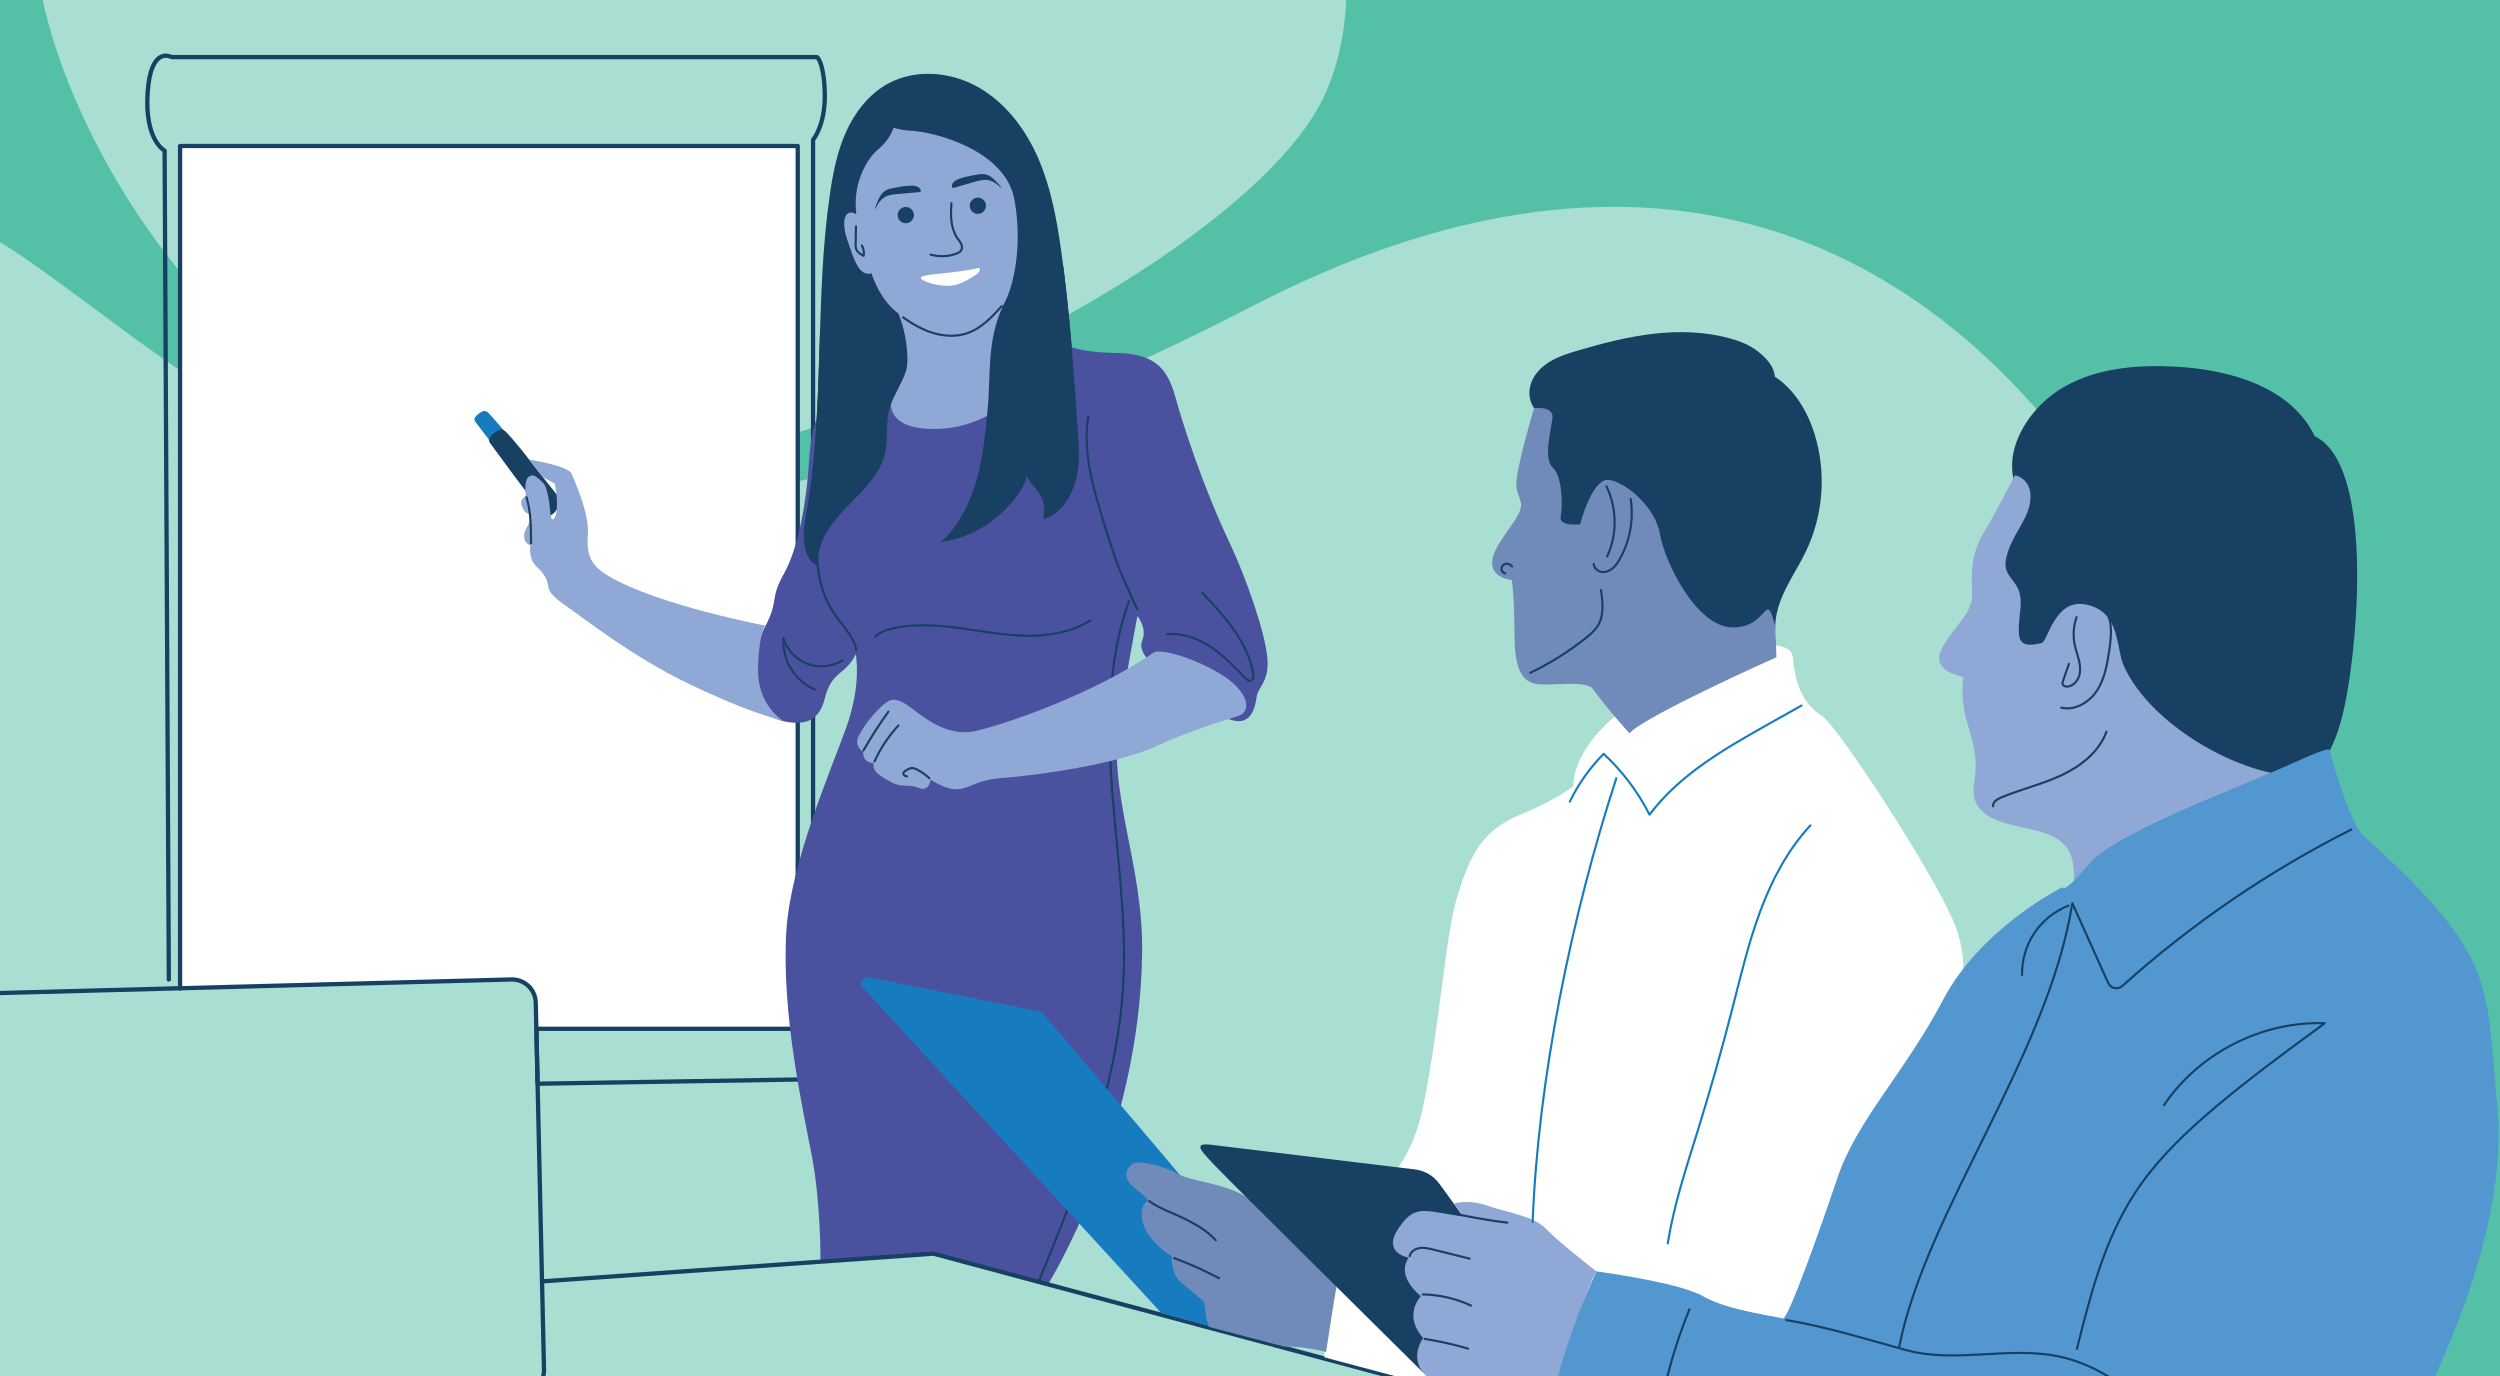
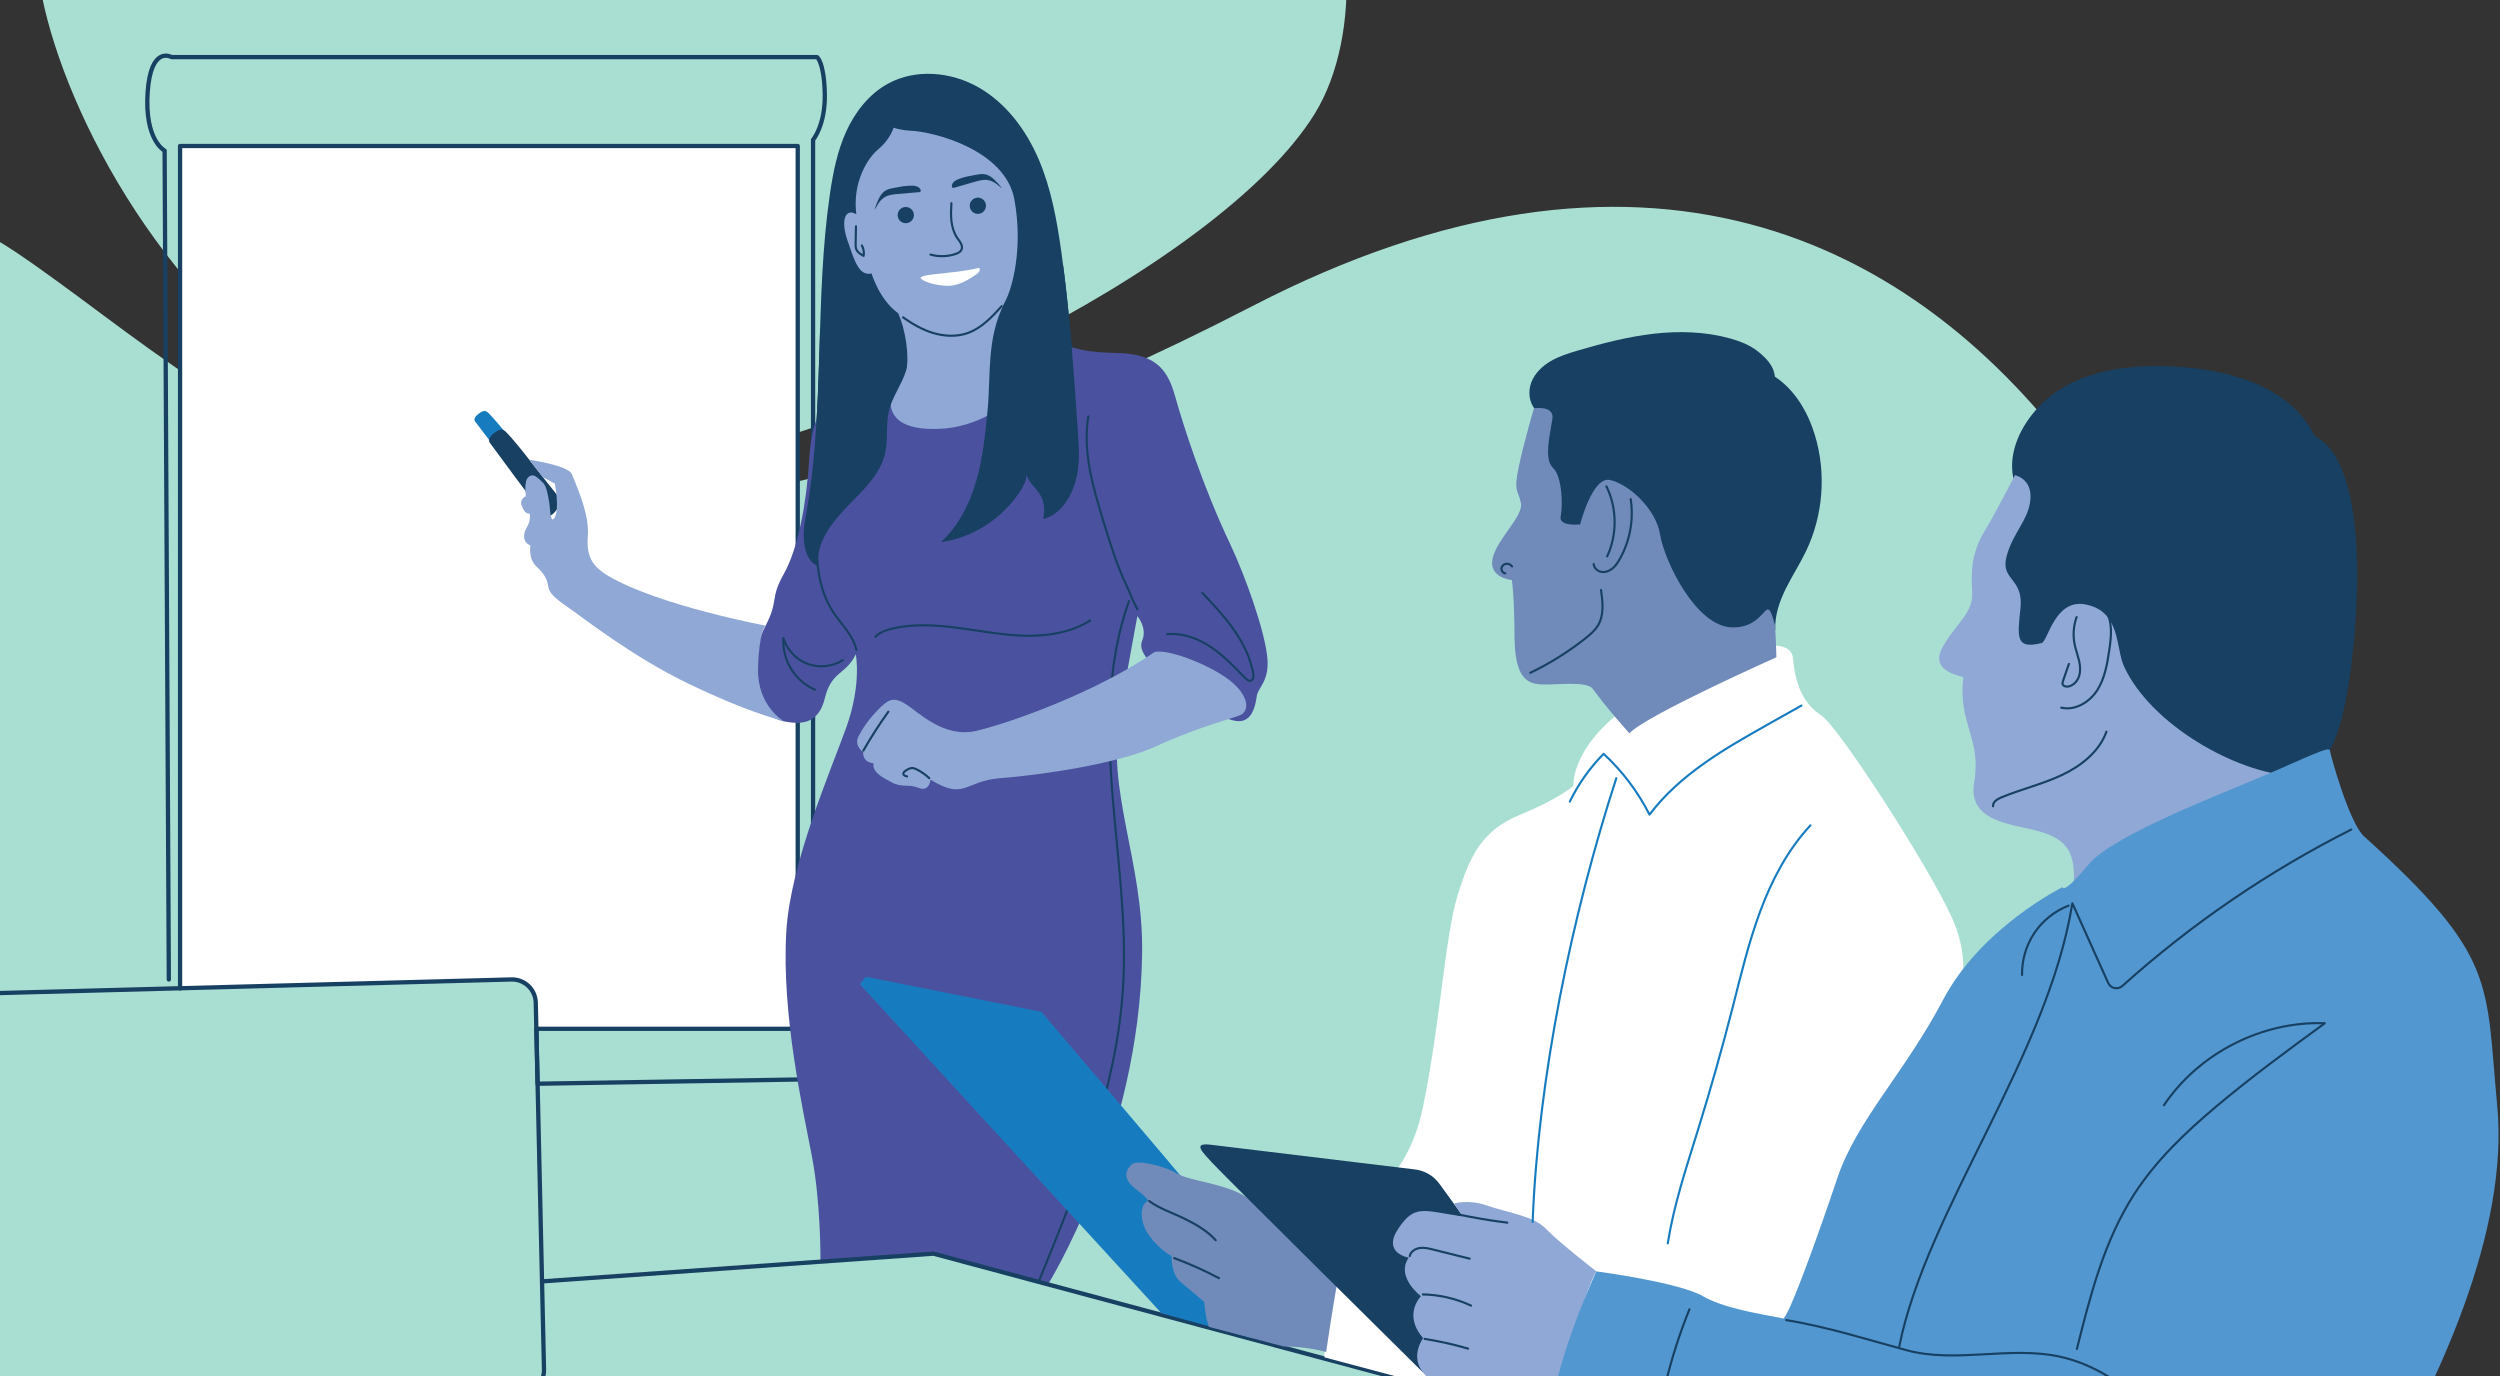
<svg xmlns="http://www.w3.org/2000/svg" width="476" height="262" viewBox="0 0 476 262" fill="none">
  <rect x="0" y="0" width="476" height="262" fill="#333333" stroke="none" />
  <g clip-path="url(#clip0_2680_15931)">
-     <rect width="476" height="262" fill="#54C0A8" />
    <path d="M115.714 90.031C158.652 87.035 232.162 51.13 250.342 21.624C268.521 -7.883 247.764 -87.449 161.717 -48.459C75.67 -9.468 38.518 -9.995 14.283 -18.687C-9.952 -27.378 26.402 96.262 115.714 90.031Z" fill="#A9DFD3" />
    <path d="M-84.746 310.934C-14.492 318.489 124.63 274.077 209.84 302.14C295.049 330.204 427.821 340.677 437.579 247.52C447.337 154.363 385.717 -17.841 238.435 58.289C91.152 134.419 47.026 77.588 2.899 47.931C-41.228 18.273 -162.502 21.652 -198.971 148.165C-224.334 236.149 -166.51 302.14 -84.746 310.934Z" fill="#A9DFD3" />
    <path d="M34.285 27.798H151.881V195.883H102.12L102.009 190.914C102.009 190.914 102.871 186.346 97.363 186.493C91.855 186.64 34.285 188.205 34.285 188.205V27.798Z" fill="white" />
    <path d="M32.144 186.489L31.343 28.68C31.343 28.68 27.518 26.768 28.107 17.644C28.695 8.519 32.671 10.873 32.671 10.873H155.563C155.563 10.873 156.891 11.755 157.038 17.791C157.185 23.826 154.807 26.621 154.807 26.621V205.49L102.361 206.34L102.128 195.887H151.889V27.798H34.285V188.201" stroke="#174062" stroke-width="0.817" stroke-miterlimit="10" stroke-linecap="round" stroke-linejoin="round" />
    <path d="M155.771 107.773C155.31 103.347 158.346 99.539 161.267 96.495C164.189 93.451 167.572 90.443 168.52 86.328C169.117 83.734 168.655 80.992 169.207 78.385C169.762 75.766 171.683 73.212 172.488 70.658C173.452 67.593 171.703 61.019 171.319 56.05C171.054 52.634 171.442 49.046 173.24 46.133C175.038 43.219 178.478 41.151 181.857 41.711C185.102 42.247 187.615 45.042 188.726 48.135C189.838 51.228 189.793 54.607 189.65 57.889C189.356 64.635 188.694 71.357 188.036 78.074C187.59 82.606 187.141 87.17 185.882 91.546C184.624 95.923 182.491 100.152 179.132 103.229C185.29 102.371 190.896 98.673 194.279 93.459C194.876 92.539 195.42 91.522 195.424 90.423C196.466 93.267 199.542 93.737 198.631 98.799C201.761 98.088 203.845 94.844 204.752 91.763C205.66 88.682 205.447 85.401 205.23 82.197C204.45 70.715 203.67 59.221 202.06 47.824C201.218 41.854 200.131 35.852 197.753 30.307C195.375 24.762 191.587 19.662 186.356 16.659C181.126 13.655 174.347 13.034 169.06 15.936C165.46 17.909 162.804 21.325 161.108 25.064C159.416 28.803 158.607 32.881 158.015 36.943C155.093 56.957 157.05 77.486 153.569 97.41C153.226 99.371 152.829 101.37 153.103 103.343C153.381 105.321 153.937 107.004 155.771 107.773Z" fill="#174062" />
    <path d="M163.049 40.804C161.042 39.566 159.98 41.777 161.349 45.757C162.718 49.736 163.515 52.564 165.946 52.078C165.946 52.078 167.405 57.03 170.988 59.637C170.988 59.637 172.255 65.836 172.668 69.011C172.798 70.028 172.504 70.78 171.037 71.622C169.57 72.46 165.018 82.941 174.433 82.941C183.847 82.941 195.035 78.65 197.291 75.291C199.547 71.933 202.182 65.579 202.182 65.579C202.182 65.579 191.591 73.081 191.28 67.462C190.97 61.848 190.132 59.723 191.411 57.337C192.694 54.95 194.86 47.387 193.135 37.972C191.411 28.554 177.877 25.089 173.37 24.884C171.425 24.794 170.142 24.308 170.142 24.308C170.142 24.308 169.48 26.564 167.27 28.374C165.063 30.192 162.272 34.879 163.049 40.804Z" fill="#8FA8D5" />
    <path d="M149.27 137.353C152.241 137.916 155.824 138.092 157.058 132.923C158.292 127.754 161.055 128.518 162.934 124.579C162.934 124.579 164.111 130.218 161.112 138.562C158.117 146.906 150.459 164.415 149.707 177.454C148.796 193.252 152.895 211.247 154.603 220.245C156.311 229.243 156.217 240.063 156.217 240.063L177.722 238.698L199.359 244.848C199.359 244.848 217.011 216.849 217.464 181.414C217.693 163.762 210.518 150.751 213.252 135.506C215.985 120.26 216.553 117.298 216.553 117.298C216.553 117.298 218.498 119.574 217.469 121.968C216.439 124.358 219.859 127.505 226.348 132.175C232.841 136.846 238.21 140.732 239.285 132.551C239.497 130.929 241.655 129.764 241.324 125.466C240.936 120.37 237.078 109.607 234.238 103.617C229 92.572 225.318 81.086 223.725 75.39C222.131 69.693 219.512 67.303 212.107 67.189C204.703 67.074 202.313 65.366 202.313 65.366C202.313 65.366 193.201 81.082 178.854 81.654C164.508 82.226 171.037 71.63 171.037 71.63C171.037 71.63 165.529 73.906 160.634 75.39C155.739 76.869 154.484 80.628 154.026 88.032C153.573 95.436 152.02 104.32 149.266 109.215C146.512 114.11 148.343 114.127 145.776 119.128C143.214 124.126 139.386 134.864 149.27 137.353Z" fill="#4A529F" />
    <path d="M91.165 78.753C92.149 78.058 92.431 78.087 93.118 78.753C93.804 79.419 95.802 81.789 96.587 82.806C97.371 83.823 100.747 87.934 101.29 88.6C101.834 89.266 99.962 92.38 98.732 90.97C97.502 89.561 90.838 80.771 90.458 80.244C90.078 79.713 90.686 79.088 91.165 78.753Z" fill="#177CBF" />
    <path d="M94.123 82.418C95.332 81.543 95.68 81.576 96.517 82.418C97.359 83.26 99.811 86.251 100.775 87.534C101.74 88.817 105.879 94.002 106.545 94.844C107.211 95.686 104.915 99.613 103.407 97.831C101.899 96.049 93.722 84.964 93.257 84.293C92.791 83.627 93.539 82.839 94.123 82.418Z" fill="#174062" />
    <path d="M100.775 87.534L103.354 90.852L105.642 92.078C105.642 92.078 106.553 96.773 105.642 98.464C104.731 100.16 104.772 96.507 104.514 95.293C104.257 94.08 104.081 92.425 103.211 91.73C102.34 91.036 101.731 90.034 100.689 90.774C99.647 91.514 100.126 94.468 100.126 94.468C100.126 94.468 98.908 94.991 99.3 96.164C99.692 97.337 100.17 97.815 100.865 97.815C100.865 97.815 101.127 99.118 100.301 100.422C99.476 101.725 99.607 103.335 100.996 103.854C100.996 103.854 100.518 106.375 102.169 107.895C103.819 109.415 104.167 110.457 104.342 111.413C104.518 112.37 104.604 113.195 107.775 115.369C110.946 117.543 120.377 125.061 131.373 130.316C142.369 135.571 146.945 136.564 149.274 137.357C149.274 137.357 144.146 134.443 144.33 127.26C144.514 120.076 145.785 119.124 145.785 119.124C145.785 119.124 125.562 115.34 115.919 109.714C112.646 107.805 111.645 105.803 111.918 102.166C112.192 98.53 110.652 94.525 108.874 90.255C108.188 88.621 100.775 87.534 100.775 87.534Z" fill="#8FA8D5" />
    <path d="M197.765 244.031C205.194 225.839 212.72 207.23 213.848 187.613C214.555 175.354 212.729 163.112 211.781 150.87C210.833 138.627 210.812 126.009 214.956 114.449" stroke="#174062" stroke-width="0.409" stroke-miterlimit="10" stroke-linecap="round" stroke-linejoin="round" />
    <path d="M219.871 124.122C222.773 123.517 231.521 127.068 234.855 130.141C238.19 133.213 237.54 135.555 236.155 136.159C234.77 136.764 227.668 138.583 220.219 142.048C212.77 145.513 197.569 147.633 190.557 148.152C183.545 148.671 183.803 152.484 177.175 148.455C177.175 148.455 176.958 150.837 174.923 150.016C172.888 149.194 171.806 150.061 169.726 148.933C167.646 147.805 166.089 146.984 166.306 145.296C166.306 145.296 164.287 145.321 164.34 143.192C164.34 143.192 162.493 142.011 163.494 140.131C164.638 137.978 165.832 136.523 167.176 135.138C169.215 133.042 170.2 132.654 172.496 134.084C174.793 135.514 179.684 140.622 185.919 139.151C192.155 137.68 208.569 131.918 219.871 124.122Z" fill="#8FA8D5" />
    <path d="M172.7 147.826C172.549 147.797 172.398 147.768 172.263 147.695C172.128 147.621 172.014 147.495 171.997 147.343C171.969 147.082 172.218 146.882 172.439 146.735C172.827 146.481 173.248 146.22 173.71 146.236C173.996 146.244 174.261 146.363 174.519 146.485C175.401 146.918 176.219 147.486 176.93 148.165" stroke="#174062" stroke-width="0.409" stroke-miterlimit="10" stroke-linecap="round" stroke-linejoin="round" />
-     <path d="M166.51 144.965C167.646 142.473 169.182 140.16 171.041 138.145" stroke="#174062" stroke-width="0.409" stroke-miterlimit="10" stroke-linecap="round" stroke-linejoin="round" />
    <path d="M164.377 142.918C165.84 140.368 167.429 137.892 169.145 135.502" stroke="#174062" stroke-width="0.409" stroke-miterlimit="10" stroke-linecap="round" stroke-linejoin="round" />
-     <path d="M100.248 94.668C101.094 97.488 101.106 100.479 101.106 103.421" stroke="#174062" stroke-width="0.409" stroke-miterlimit="10" stroke-linecap="round" stroke-linejoin="round" />
    <path d="M207.212 79.272C206.665 82.614 206.885 86.046 207.494 89.381C208.103 92.715 209.092 95.964 210.077 99.204C211.331 103.335 212.594 107.483 214.453 111.385C215.201 112.954 215.711 114.499 216.557 116.019" stroke="#174062" stroke-width="0.409" stroke-miterlimit="10" stroke-linecap="round" stroke-linejoin="round" />
    <path d="M222.229 120.754C225.163 120.46 228.093 121.555 230.544 123.194C232.992 124.832 235.039 126.994 237.095 129.103C237.385 129.397 237.761 129.72 238.161 129.605C238.68 129.454 238.717 128.735 238.619 128.204C238.071 125.184 236.657 122.373 234.892 119.86C233.127 117.347 231.014 115.103 228.91 112.868" stroke="#174062" stroke-width="0.409" stroke-miterlimit="10" stroke-linecap="round" stroke-linejoin="round" />
    <path d="M163.049 123.729C162.473 121.008 160.27 118.989 158.726 116.677C156.388 113.171 155.526 108.847 155.559 104.635C155.591 100.422 156.454 96.266 157.316 92.143" stroke="#174062" stroke-width="0.409" stroke-miterlimit="10" stroke-linecap="round" stroke-linejoin="round" />
    <path d="M155.166 131.321C153.295 130.5 151.685 129.094 150.619 127.354C149.552 125.609 149.033 123.537 149.156 121.498C149.83 123.721 151.587 125.588 153.765 126.402C155.943 127.215 158.493 126.945 160.458 125.703" stroke="#174062" stroke-width="0.409" stroke-miterlimit="10" stroke-linecap="round" stroke-linejoin="round" />
    <path d="M166.669 121.245C167.568 120.321 168.863 119.9 170.122 119.623C174.261 118.715 178.568 119.03 182.769 119.598C186.969 120.162 191.154 120.975 195.391 121.049C199.628 121.122 204.001 120.403 207.58 118.135" stroke="#174062" stroke-width="0.409" stroke-miterlimit="10" stroke-linecap="round" stroke-linejoin="round" />
    <path d="M186.185 40.718C187.038 40.718 187.729 40.027 187.729 39.174C187.729 38.321 187.038 37.629 186.185 37.629C185.332 37.629 184.64 38.321 184.64 39.174C184.64 40.027 185.332 40.718 186.185 40.718Z" fill="#174062" />
    <path d="M172.459 42.5C173.312 42.5 174.004 41.808 174.004 40.955C174.004 40.102 173.312 39.411 172.459 39.411C171.606 39.411 170.915 40.102 170.915 40.955C170.915 41.808 171.606 42.5 172.459 42.5Z" fill="#174062" />
    <path d="M181.146 38.696C181.077 39.84 181.024 40.992 181.159 42.132C181.298 43.272 181.633 44.404 182.295 45.368C182.532 45.712 182.805 46.03 182.985 46.398C183.165 46.766 183.239 47.211 183.051 47.579C182.846 47.983 182.376 48.208 181.927 48.359C180.407 48.874 178.711 48.915 177.167 48.47" stroke="#174062" stroke-width="0.409" stroke-miterlimit="10" stroke-linecap="round" />
    <path d="M180.701 51.91C183.034 51.682 185.719 51.212 186.185 51.04C186.651 50.868 186.826 51.584 185.915 52.221C185.004 52.862 183.01 54.215 181.069 54.391C179.132 54.566 176.554 53.888 175.642 53.288C174.731 52.683 175.332 52.434 180.701 51.91Z" fill="white" />
    <path d="M162.975 43.093C162.955 44.192 162.934 45.287 162.914 46.386C162.906 46.75 162.902 47.121 163.036 47.461C163.269 48.057 163.874 48.409 164.434 48.719C164.544 48.049 164.43 47.342 164.107 46.745" stroke="#174062" stroke-width="0.409" stroke-miterlimit="10" stroke-linecap="round" stroke-linejoin="round" />
    <path d="M168.422 37.556C169.178 37.098 170.089 37.012 170.968 36.934C172.304 36.82 173.64 36.706 174.972 36.587C175.062 36.579 175.156 36.571 175.226 36.514C175.36 36.403 175.328 36.187 175.242 36.04C175.083 35.762 174.797 35.57 174.49 35.468C174.184 35.365 173.857 35.349 173.538 35.349C172.418 35.349 171.311 35.562 170.216 35.774C169.656 35.88 169.084 35.995 168.598 36.289C167.969 36.669 167.544 37.319 167.245 37.993C166.976 38.602 166.702 39.272 166.518 39.909C166.812 39.586 166.984 39.121 167.229 38.757C167.544 38.287 167.932 37.854 168.422 37.556Z" fill="#174062" />
    <path d="M188.142 34.295C187.276 34.14 186.389 34.385 185.543 34.63C184.256 35.002 182.969 35.374 181.678 35.745C181.592 35.77 181.502 35.794 181.416 35.766C181.253 35.713 181.208 35.5 181.232 35.329C181.281 35.01 181.477 34.728 181.727 34.528C181.976 34.324 182.274 34.189 182.577 34.074C183.623 33.674 184.73 33.474 185.833 33.278C186.393 33.179 186.969 33.077 187.529 33.179C188.256 33.31 188.882 33.764 189.405 34.287C189.879 34.761 190.369 35.284 190.774 35.815C190.381 35.619 190.058 35.247 189.695 34.998C189.225 34.667 188.706 34.397 188.142 34.295Z" fill="#174062" />
    <path d="M171.953 60.43C173.738 61.701 175.663 62.812 177.763 63.429C179.863 64.046 182.16 64.144 184.227 63.421C186.859 62.498 188.861 60.373 190.724 58.293" stroke="#174062" stroke-width="0.409" stroke-miterlimit="10" stroke-linecap="round" />
    <path d="M202.436 50.591C200.678 52.152 191.897 57.725 191.178 57.844C187.807 64.488 188.673 71.602 188.04 78.078C187.595 82.61 187.145 87.174 185.886 91.551C184.628 95.927 182.495 100.156 179.136 103.233C185.294 102.375 190.9 98.677 194.284 93.463C194.88 92.543 195.424 91.526 195.428 90.427C196.47 93.271 199.547 93.741 198.635 98.804C201.765 98.093 203.849 94.844 204.756 91.767C205.664 88.686 205.451 85.405 205.235 82.201C204.515 71.647 203.792 61.08 202.436 50.591Z" fill="#174062" />
    <path d="M160.977 61.762C159.363 62.024 157.753 62.322 156.147 62.624C155.779 74.278 155.579 85.948 153.573 97.414C153.23 99.376 152.833 101.374 153.107 103.347C153.381 105.321 153.936 107.004 155.775 107.773C155.314 103.347 158.35 99.539 161.271 96.495C164.193 93.451 167.576 90.443 168.524 86.328C169.121 83.734 168.659 80.992 169.211 78.385C169.766 75.766 171.687 73.212 172.492 70.658C173.223 68.329 172.455 62.722 170.992 59.637C167.396 60.32 164.589 61.178 160.977 61.762Z" fill="#174062" />
    <path d="M103.202 243.978L177.722 238.694L471.016 317.406" stroke="#174062" stroke-width="0.817" stroke-miterlimit="10" stroke-linecap="round" stroke-linejoin="round" />
    <path d="M338.015 119.892C337.901 117.179 338.812 114.523 340.013 112.088C341.215 109.652 342.706 107.372 343.879 104.921C347.144 98.105 347.753 90.059 345.55 82.827C344.214 78.438 341.754 74.233 337.925 71.708C337.79 69.739 336.319 68.21 334.783 66.968C333.247 65.726 331.367 64.986 329.467 64.455C324.731 63.127 319.713 62.988 314.826 63.548C309.939 64.108 305.154 65.35 300.435 66.739C298.657 67.262 296.863 67.818 295.261 68.754C293.66 69.689 292.242 71.046 291.572 72.779C290.902 74.511 291.102 76.636 292.352 78.005C293.247 87.366 294.599 96.609 295.494 105.967C295.601 107.082 295.723 108.247 296.332 109.187C297.023 110.253 298.261 110.87 299.511 111.091C300.761 111.311 302.049 111.177 303.311 111.034C307.169 110.588 311.271 110.057 314.785 111.712C318.728 113.571 321.053 117.784 324.751 120.093C328.601 122.495 334.191 122.32 338.015 119.892Z" fill="#174062" />
    <path d="M254.346 237.583C258.792 227.339 267.667 226.366 270.916 210.863C274.165 195.36 275.157 178.092 277.507 170.537C279.857 162.981 282.112 158.119 289.471 155.103C296.831 152.087 299.577 149.636 299.577 149.636C299.577 149.636 298.89 141.59 311.843 133.152C324.796 124.714 340.888 119.61 341.378 125.302C341.869 130.995 343.703 134.231 346.858 136.29C350.012 138.35 367.379 165.139 371.698 174.852C376.017 184.564 372.875 192.218 370.031 200.558C367.187 208.898 327.252 274.048 327.252 274.048L276.543 264.932L252.189 258.443C252.181 258.447 251.989 243.013 254.346 237.583Z" fill="white" />
    <path d="M226.266 225.676C226.266 225.504 198.276 192.651 198.276 192.651L164.855 185.978L163.723 187.392L221.146 250.046L238.435 254.79L226.266 225.676Z" fill="#177CBF" />
    <path d="M337.95 118.993C338.134 121.261 338.228 125.143 338.228 125.143C338.228 125.143 313.298 136.245 310.245 139.62C310.245 139.62 306.151 135.13 303.262 131.158C302.151 129.63 296.508 130.418 293.733 130.324C290.959 130.23 288.413 129.417 288.368 121.245C288.323 113.072 287.857 110.437 287.857 110.437C287.857 110.437 283.326 110.065 284.204 106.273C285.083 102.481 290.17 98.272 289.569 95.682C288.969 93.091 288.18 93.692 289.153 88.976C290.125 84.257 292.066 77.735 292.066 77.735C292.066 77.735 295.952 77.134 295.58 79.725C295.208 82.316 293.868 87.403 295.674 89.066C297.476 90.729 297.57 96.327 297.153 98.317C296.737 100.307 300.855 99.845 300.855 99.845C300.855 99.845 303.168 90.733 306.498 91.383C309.829 92.029 315.239 96.654 316.072 101.741C316.906 106.829 322.917 119.365 329.855 119.455C336.793 119.545 336.054 112.055 337.95 118.993Z" fill="#708ABA" />
    <path d="M310.482 95.024C311.091 98.926 310.339 103.029 308.39 106.465C308.018 107.119 307.594 107.764 307.009 108.238C306.425 108.717 305.657 109.011 304.913 108.888C304.169 108.766 303.491 108.149 303.438 107.397" stroke="#174062" stroke-width="0.409" stroke-miterlimit="10" stroke-linecap="round" stroke-linejoin="round" />
    <path d="M305.865 92.609C307.892 96.732 307.945 101.766 306.008 105.934" stroke="#174062" stroke-width="0.409" stroke-miterlimit="10" stroke-linecap="round" stroke-linejoin="round" />
    <path d="M286.599 109.166C286.162 109.105 285.835 108.647 285.884 108.21C285.933 107.773 286.317 107.405 286.754 107.344C287.191 107.278 287.645 107.499 287.902 107.858" stroke="#174062" stroke-width="0.409" stroke-miterlimit="10" stroke-linecap="round" stroke-linejoin="round" />
    <path d="M291.371 128.101C295.118 126.303 298.661 124.085 301.914 121.498C302.813 120.783 303.712 120.015 304.292 119.022C305.444 117.052 305.158 114.592 304.835 112.333" stroke="#174062" stroke-width="0.409" stroke-miterlimit="10" stroke-linecap="round" stroke-linejoin="round" />
    <path d="M224.717 244.031C226.487 245.485 229.29 247.892 229.29 247.892C229.453 249.171 229.457 250.569 230.185 252.64C231.28 252.93 244.074 256.257 244.376 256.363C249.214 256.387 252.491 257.433 252.491 257.433C252.491 257.433 254.036 246.92 254.89 242.805C254.89 242.805 241.005 230.007 236.776 227.604C232.547 225.206 226.491 224.862 224.092 223.432C221.694 222.002 216.492 220.748 215.52 221.659C214.547 222.574 213.407 224.229 216.263 226.403C219.119 228.573 218.49 228.687 218.49 228.687C217.003 229.431 216.888 232.687 218.891 235.372C220.889 238.057 223.063 239.144 223.063 239.144C223.063 239.144 222.948 242.576 224.717 244.031Z" fill="#708ABA" />
    <path d="M230.532 217.957L269.429 222.664C271.28 222.889 272.955 223.874 274.054 225.381L284.27 239.446L270.977 261.356C270.977 261.356 232.567 223.367 230.753 221.348C228.938 219.33 226.969 217.528 230.532 217.957Z" fill="#174062" />
    <path d="M303.953 242.073C301.771 245.522 296.708 263.387 295.58 268.805C294.456 274.224 279.681 265.5 276.093 264.515C272.505 263.53 267.582 260.155 270.957 254.737C270.957 254.737 267.087 250.936 270.536 246.789C270.536 246.789 265.682 243.16 268.215 239.454C268.215 239.454 263.079 238.629 266.245 233.917C269.412 229.206 270.989 230.542 278.447 231.601L276.865 229.137C276.865 229.137 279.681 228.291 283.195 229.557C286.713 230.824 291.988 231.457 294.379 233.991C296.777 236.516 303.953 242.073 303.953 242.073Z" fill="#8FA8D5" />
    <path d="M268.415 239.156C268.57 238.326 269.433 237.754 270.307 237.628C271.177 237.497 272.064 237.713 272.918 237.926C275.219 238.502 277.519 239.074 279.824 239.65" stroke="#174062" stroke-width="0.409" stroke-miterlimit="10" stroke-linecap="round" stroke-linejoin="round" />
    <path d="M393.134 73.592C399.484 70.008 407.096 69.412 414.378 69.82C421.803 70.233 435.589 72.431 440.734 83.059C451.758 88.429 449.086 121.032 446.585 133.614C445.359 139.788 443.063 146.363 437.694 149.652C434.654 151.515 430.98 152.067 427.417 152.1C420.687 152.157 414.063 150.498 407.623 148.541C401.498 146.681 395.312 144.463 390.404 140.348C381.431 132.825 378.305 119.897 380.291 108.357C380.822 105.276 381.672 102.265 382.469 99.245C383.09 96.903 384.197 94.219 383.519 91.796C382.24 87.244 384.034 82.582 386.886 78.957C388.594 76.787 390.731 74.948 393.134 73.592Z" fill="#174062" />
    <path d="M270.916 246.458C274.075 246.515 277.217 247.247 280.077 248.587" stroke="#174062" stroke-width="0.409" stroke-miterlimit="10" stroke-linecap="round" stroke-linejoin="round" />
    <path d="M394.793 169.282C395.173 163.512 394.47 160.476 389.432 158.654C384.393 156.831 374.448 157.134 375.89 148.859C377.333 140.585 372.703 137.622 373.822 128.968C372.094 128.359 367.309 127.452 370.043 122.896C372.776 118.34 375.739 116.595 375.51 112.721C375.281 108.847 375.359 105.28 377.786 101.255C380.217 97.23 383.633 90.476 383.633 90.476C383.633 90.476 386.898 91.068 386.596 95.024C386.293 98.979 383.278 101.345 382.052 105.93C380.826 110.519 385.305 109.987 384.7 115.757C384.091 121.527 383.793 123.623 388.725 122.438C389.914 122.152 391.185 114.012 396.999 115.075C403.848 116.325 402.773 123.329 404.424 126.904C409.548 138.015 425.852 147.188 436.558 147.719C447.264 148.25 436.329 148.165 436.329 148.165L394.793 169.282Z" fill="#8FA8D5" />
    <path d="M271.251 254.925C274.042 255.37 276.808 255.987 279.521 256.776" stroke="#174062" stroke-width="0.409" stroke-miterlimit="10" stroke-linecap="round" stroke-linejoin="round" />
    <path d="M277.507 231.196C280.641 231.87 283.808 232.405 286.991 232.794" stroke="#174062" stroke-width="0.409" stroke-miterlimit="10" stroke-linecap="round" stroke-linejoin="round" />
    <path d="M218.801 228.675C220.717 230.113 223.459 231.008 225.6 232.074C227.745 233.145 229.878 234.355 231.472 236.144" stroke="#174062" stroke-width="0.409" stroke-miterlimit="10" stroke-linecap="round" stroke-linejoin="round" />
    <path d="M223.569 239.54C226.487 240.627 229.335 241.906 232.089 243.361" stroke="#174062" stroke-width="0.409" stroke-miterlimit="10" stroke-linecap="round" stroke-linejoin="round" />
    <path d="M298.894 152.619C300.524 149.264 302.706 146.183 305.33 143.531C308.901 146.828 311.872 150.767 314.066 155.103C319.856 147.413 328.498 142.485 336.892 137.769C338.926 136.625 340.961 135.481 342.996 134.337" stroke="#177CBF" stroke-width="0.409" stroke-miterlimit="10" stroke-linecap="round" stroke-linejoin="round" />
    <path d="M344.704 157.154C340.369 161.813 337.353 167.566 335.139 173.532C332.924 179.498 331.457 185.709 329.88 191.875C327.886 199.659 325.695 207.394 323.317 215.072C321.103 222.219 318.712 229.349 317.543 236.737" stroke="#177CBF" stroke-width="0.409" stroke-miterlimit="10" stroke-linecap="round" stroke-linejoin="round" />
    <path d="M307.745 148.169C299.262 174.312 292.867 205.175 291.817 232.638" stroke="#177CBF" stroke-width="0.409" stroke-miterlimit="10" stroke-linecap="round" stroke-linejoin="round" />
    <path d="M303.953 242.073C303.953 242.073 296.373 258.201 295.253 269.606C294.624 275.997 297.317 276.863 306.012 278.747C314.708 280.631 339.278 282.78 347.704 284.843C356.129 286.907 395.586 297.396 407.509 300.444C419.433 303.493 440.055 304.657 452.163 283.944C464.266 263.232 477.718 234.448 475.475 210.601C473.231 186.754 475.491 182.158 450.099 159.226C447.321 156.717 443.733 143.805 443.643 142.995C443.553 142.191 442.119 142.816 433.424 146.673C424.728 150.53 402.581 158.686 397.649 164.607C392.717 170.528 392.717 168.91 392.717 168.91C392.717 168.91 377.206 176.572 369.941 190.403C362.675 204.235 353.53 213.294 349.857 224.233C346.179 235.172 340.353 251.402 339.458 251.042C338.563 250.683 328.879 249.518 324.306 246.83C319.734 244.141 303.953 242.073 303.953 242.073Z" fill="#5297D0" />
    <path d="M361.629 256.326C366.831 230.411 389.902 201.134 394.576 171.983L401.396 187.147C401.87 188.205 403.239 188.495 404.101 187.723C417.226 175.926 431.924 165.882 447.684 157.943" stroke="#174062" stroke-width="0.409" stroke-miterlimit="10" stroke-linecap="round" stroke-linejoin="round" />
    <path d="M340.091 251.345C347.753 252.575 356.403 255.296 362.99 257.078C372.388 259.619 382.534 256.261 392.063 258.279C398.716 259.689 404.608 263.657 409.381 268.499C414.153 273.341 417.933 279.053 421.684 284.729" stroke="#174062" stroke-width="0.409" stroke-miterlimit="10" stroke-linecap="round" stroke-linejoin="round" />
    <path d="M395.443 256.837C397.992 246.65 400.628 236.259 406.316 227.429C410.455 221.001 416.057 215.656 421.905 210.728C428.569 205.114 435.61 199.965 442.642 194.821C430.686 194.392 418.693 200.501 412.016 210.43" stroke="#174062" stroke-width="0.409" stroke-miterlimit="10" stroke-linecap="round" stroke-linejoin="round" />
    <path d="M393.861 172.428C391.23 173.446 388.925 175.289 387.352 177.634C385.779 179.976 384.945 182.807 385.002 185.631" stroke="#174062" stroke-width="0.409" stroke-miterlimit="10" stroke-linecap="round" stroke-linejoin="round" />
    <path d="M392.464 134.733C395.091 135.371 397.841 133.7 399.304 131.428C400.767 129.156 401.22 126.397 401.613 123.725C401.997 121.114 402.299 118.221 400.808 116.043" stroke="#174062" stroke-width="0.409" stroke-miterlimit="10" stroke-linecap="round" stroke-linejoin="round" />
    <path d="M395.385 117.498C394.789 119.149 394.658 120.963 395.009 122.683C395.214 123.68 395.573 124.64 395.814 125.629C396.055 126.618 396.17 127.672 395.884 128.649C395.598 129.626 394.834 130.508 393.837 130.708C393.387 130.798 392.803 130.651 392.713 130.206C392.672 130.014 392.737 129.822 392.803 129.638C393.175 128.563 393.551 127.484 393.922 126.41" stroke="#174062" stroke-width="0.409" stroke-miterlimit="10" stroke-linecap="round" stroke-linejoin="round" />
    <path d="M379.486 153.513C379.388 152.709 380.258 152.161 381.006 151.846C384.778 150.277 388.794 149.337 392.492 147.609C396.19 145.88 399.688 143.155 401.065 139.314" stroke="#174062" stroke-width="0.409" stroke-miterlimit="10" stroke-linecap="round" stroke-linejoin="round" />
-     <path d="M-27.02 193.722L-20.76 265.283C-20.552 267.682 -18.501 269.496 -16.094 269.41L99.21 265.393C101.686 265.308 103.632 263.244 103.578 260.768L102.009 190.91C101.952 188.405 99.872 186.42 97.363 186.489L-23.433 189.697C-25.566 189.758 -27.208 191.601 -27.02 193.722Z" stroke="#174062" stroke-width="0.817" stroke-miterlimit="10" stroke-linecap="round" stroke-linejoin="round" />
+     <path d="M-27.02 193.722L-20.76 265.283C-20.552 267.682 -18.501 269.496 -16.094 269.41L99.21 265.393C101.686 265.308 103.632 263.244 103.578 260.768L102.009 190.91C101.952 188.405 99.872 186.42 97.363 186.489L-23.433 189.697C-25.566 189.758 -27.208 191.601 -27.02 193.722" stroke="#174062" stroke-width="0.817" stroke-miterlimit="10" stroke-linecap="round" stroke-linejoin="round" />
    <path d="M314.777 277.644C315.672 267.923 318.001 258.341 321.666 249.294" stroke="#174062" stroke-width="0.409" stroke-miterlimit="10" stroke-linecap="round" stroke-linejoin="round" />
  </g>
  <defs>
    <clipPath id="clip0_2680_15931">
      <rect width="476" height="262" fill="white" />
    </clipPath>
  </defs>
</svg>